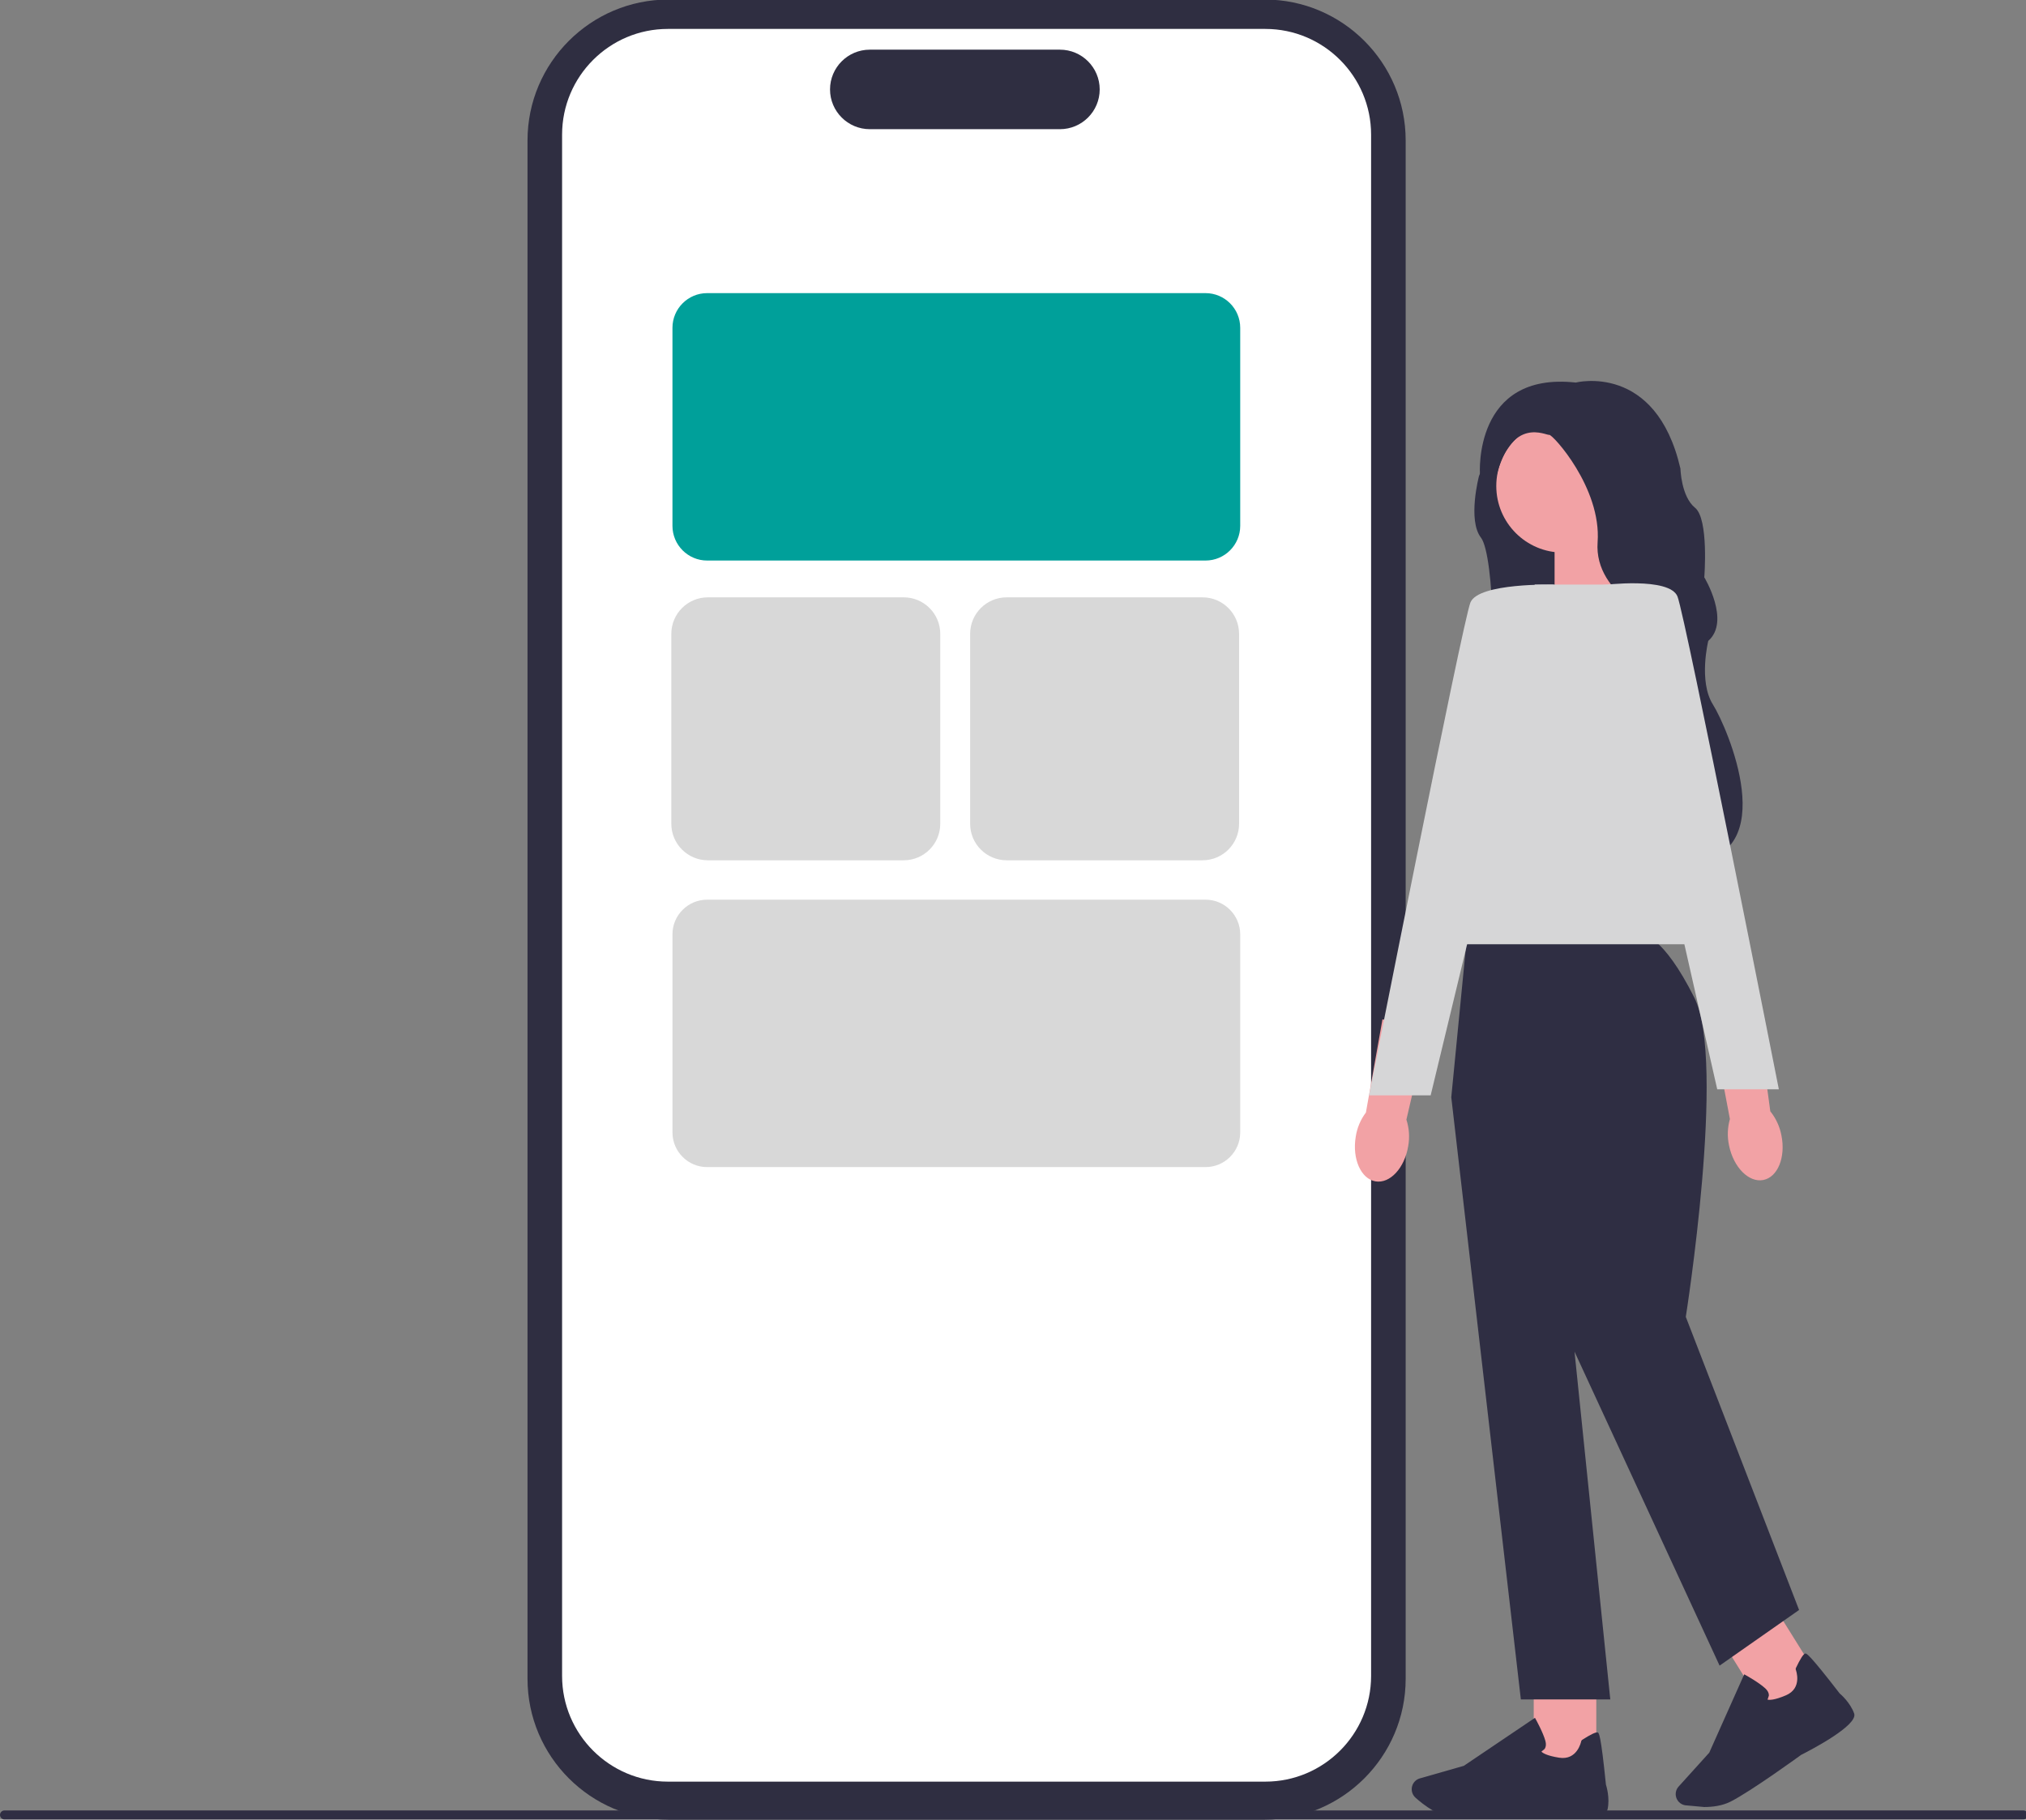
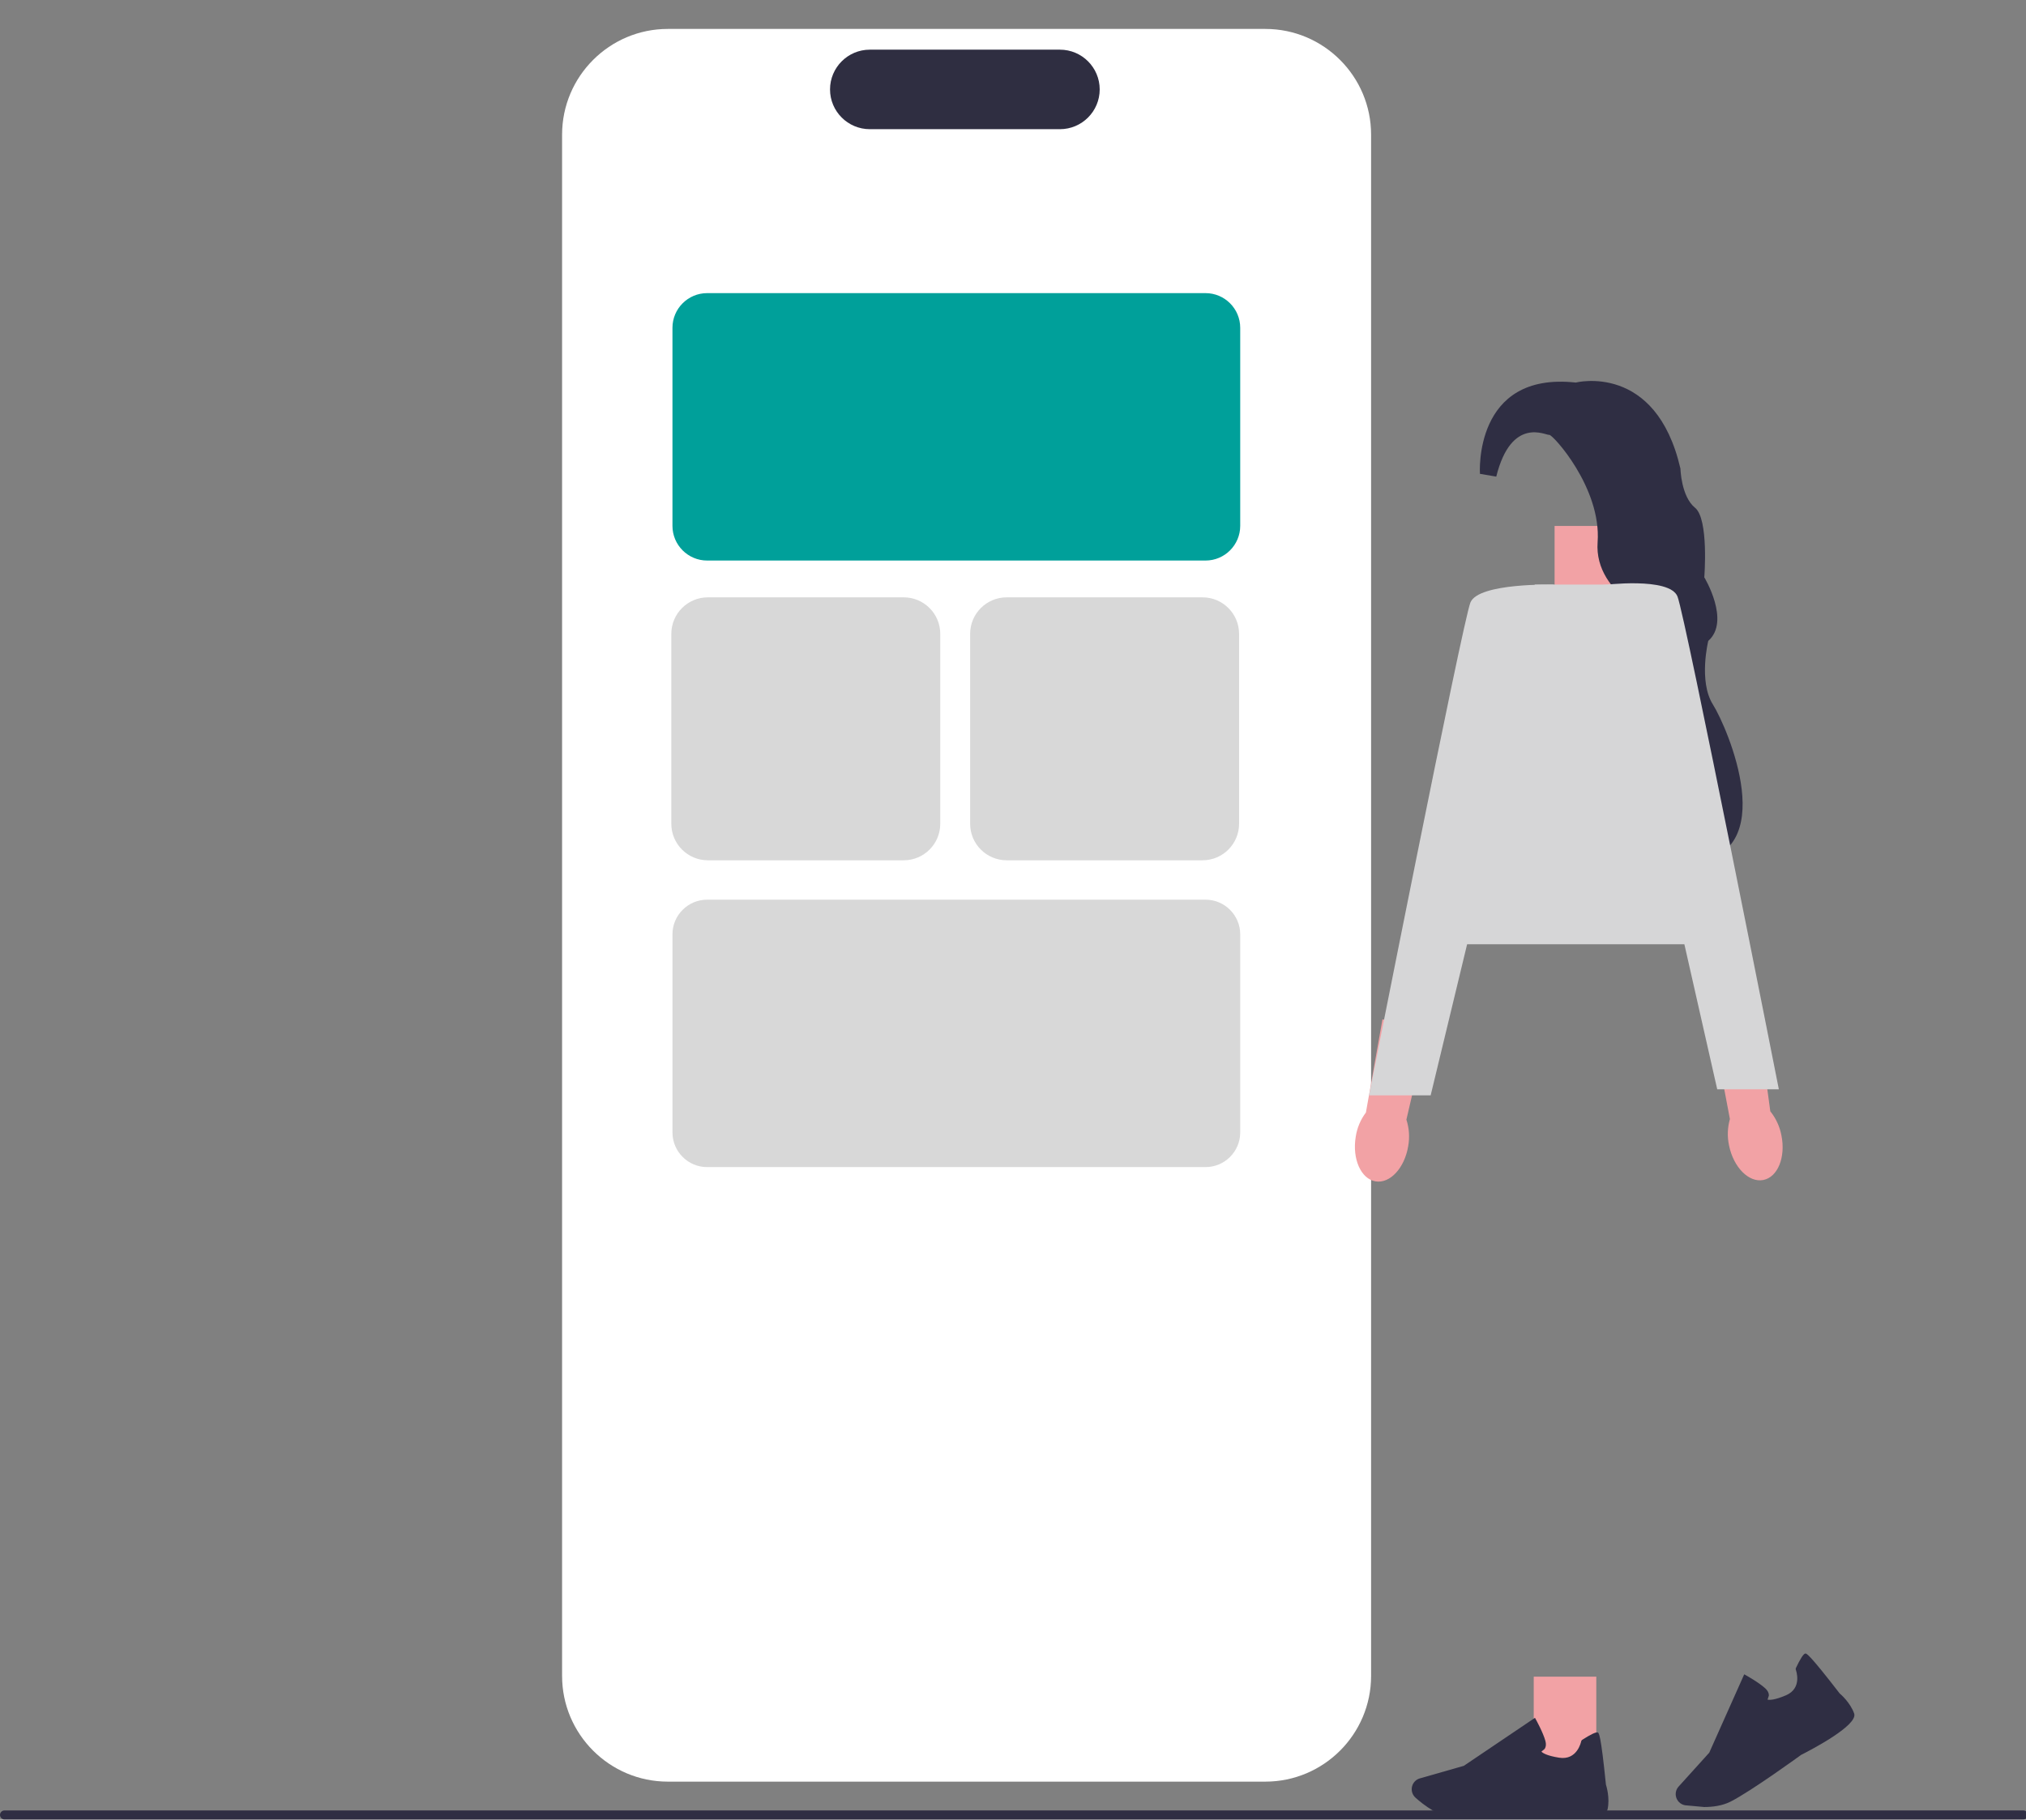
<svg xmlns="http://www.w3.org/2000/svg" width="678" height="609" viewBox="0 0 678 609">
  <rect x="0" y="0" width="678" height="609" fill="#808080" stroke="none" />
-   <path id="Path" fill="#2f2e41" stroke="none" d="M 423.25 609 L 223.691 609 C 197.688 609 176.533 587.846 176.533 561.843 L 176.533 47.005 C 176.533 21.003 197.688 -0.152 223.691 -0.152 L 423.25 -0.152 C 449.253 -0.152 470.407 21.003 470.407 47.005 L 470.407 561.843 C 470.407 587.846 449.253 609 423.25 609 Z" />
  <path id="path1" fill="#ffffff" stroke="none" d="M 423.453 596.273 L 223.487 596.273 C 203.976 596.273 188.103 580.4 188.103 560.889 L 188.103 45.066 C 188.103 25.556 203.976 9.682 223.487 9.682 L 423.453 9.682 C 442.964 9.682 458.837 25.556 458.837 45.066 L 458.837 560.889 C 458.837 580.4 442.964 596.273 423.453 596.273 Z" />
  <path id="path2" fill="#2f2e41" stroke="none" d="M 354.709 43.235 L 291.075 43.235 C 283.738 43.235 277.769 37.266 277.769 29.93 C 277.769 22.593 283.738 16.624 291.075 16.624 L 354.709 16.624 C 362.046 16.624 368.014 22.593 368.014 29.93 C 368.014 37.266 362.046 43.235 354.709 43.235 Z" />
  <path id="path3" fill="#00a09a" stroke="none" d="M 403.432 187.602 L 236.644 187.602 C 230.244 187.602 225.038 182.395 225.038 175.996 L 225.038 109.708 C 225.038 103.308 230.244 98.102 236.644 98.102 L 403.432 98.102 C 409.831 98.102 415.038 103.308 415.038 109.708 L 415.038 175.996 C 415.038 182.395 409.831 187.602 403.432 187.602 Z" />
  <path id="path4" fill="#d8d8d8" stroke="none" d="M 403.432 390.602 L 236.644 390.602 C 230.244 390.602 225.038 385.395 225.038 378.996 L 225.038 312.708 C 225.038 306.308 230.244 301.102 236.644 301.102 L 403.432 301.102 C 409.831 301.102 415.038 306.308 415.038 312.708 L 415.038 378.996 C 415.038 385.395 409.831 390.602 403.432 390.602 Z" />
  <path id="path5" fill="#d8d8d8" stroke="none" d="M 402.442 287.918 L 336.871 287.918 C 330.136 287.918 324.656 282.439 324.656 275.704 L 324.656 212.133 C 324.656 205.398 330.136 199.918 336.871 199.918 L 402.442 199.918 C 409.177 199.918 414.656 205.398 414.656 212.133 L 414.656 275.704 C 414.656 282.439 409.177 287.918 402.442 287.918 Z" />
  <path id="path6" fill="#d8d8d8" stroke="none" d="M 302.442 287.918 L 236.871 287.918 C 230.136 287.918 224.656 282.439 224.656 275.704 L 224.656 212.133 C 224.656 205.398 230.136 199.918 236.871 199.918 L 302.442 199.918 C 309.177 199.918 314.656 205.398 314.656 212.133 L 314.656 275.704 C 314.656 282.439 309.177 287.918 302.442 287.918 Z" />
-   <path id="path7" fill="#2f2e43" stroke="none" d="M 499.151 148.803 L 494.941 159.333 C 494.941 159.333 491.061 174.073 495.611 179.953 C 500.151 185.823 501.161 230.833 496.281 234.153 C 491.401 237.483 558.131 203.333 558.131 203.333 C 558.131 203.333 532.081 142.923 531.641 142.703 L 514.131 137.163 L 499.151 148.803 Z" />
  <path id="path8" fill="#f2a2a5" stroke="none" d="M 542.601 200.853 L 520.241 208.203 L 520.241 176.023 L 540.531 176.023 L 542.601 200.853 Z" />
  <path id="uuid-4b95b5b1-38e0-4a6b-a87e-620e87f12b50-59-137" fill="#f2a2a5" stroke="none" d="M 471.261 383.564 C 470.051 390.934 465.131 396.223 460.281 395.374 C 455.431 394.523 452.471 387.854 453.691 380.474 C 454.131 377.523 455.301 374.724 457.101 372.333 L 462.641 341.163 L 477.721 344.323 L 470.651 374.713 C 471.581 377.593 471.791 380.623 471.261 383.563 L 471.261 383.564 Z" />
  <path id="path9" fill="#f2a2a5" stroke="none" d="M 513.261 561.143 L 534.201 561.143 L 534.201 590.854 L 513.261 590.854 Z" />
-   <path id="path10" fill="#2f2e43" stroke="none" d="M 492.861 608.844 L 487.221 608.654 C 481.661 608.143 476.351 604.034 473.681 601.633 C 472.481 600.553 472.101 598.833 472.721 597.353 L 472.721 597.353 C 473.171 596.293 474.061 595.493 475.171 595.183 L 489.871 590.983 L 513.671 574.923 L 513.941 575.403 C 514.041 575.583 516.381 579.793 517.161 582.633 C 517.461 583.713 517.381 584.613 516.931 585.313 L 515.831 586.233 C 516.261 586.683 517.611 587.603 521.771 588.263 C 527.841 589.223 529.121 582.933 529.171 582.673 L 529.391 582.343 C 532.281 580.483 534.061 579.633 534.671 579.813 C 535.051 579.923 535.691 580.123 537.421 597.253 C 537.591 597.793 538.801 601.733 537.981 605.503 C 537.091 609.603 519.171 608.193 515.581 607.873 C 515.481 607.883 502.061 608.843 492.871 608.843 L 492.861 608.844 Z" />
-   <path id="path11" fill="#f2a2a5" stroke="none" d="M 576.061 548.885 L 593.829 537.805 L 609.551 563.014 L 591.783 574.095 Z" />
+   <path id="path10" fill="#2f2e43" stroke="none" d="M 492.861 608.844 L 487.221 608.654 C 481.661 608.143 476.351 604.034 473.681 601.633 C 472.481 600.553 472.101 598.833 472.721 597.353 L 472.721 597.353 C 473.171 596.293 474.061 595.493 475.171 595.183 L 489.871 590.983 L 513.671 574.923 L 513.941 575.403 C 514.041 575.583 516.381 579.793 517.161 582.633 C 517.461 583.713 517.381 584.613 516.931 585.313 L 515.831 586.233 C 516.261 586.683 517.611 587.603 521.771 588.263 C 527.841 589.223 529.121 582.933 529.171 582.673 L 529.391 582.343 C 532.281 580.483 534.061 579.633 534.671 579.813 C 535.051 579.923 535.691 580.123 537.421 597.253 C 537.591 597.793 538.801 601.733 537.981 605.503 C 537.091 609.603 519.171 608.193 515.581 607.873 L 492.861 608.844 Z" />
  <path id="path12" fill="#2f2e43" stroke="none" d="M 570.231 604.763 L 563.901 604.183 C 562.321 603.903 561.081 602.643 560.821 601.063 L 560.821 601.063 C 560.641 599.923 560.971 598.773 561.751 597.923 L 572.001 586.583 L 583.701 560.363 L 584.181 560.623 C 584.361 560.723 588.571 563.053 590.741 565.053 C 591.571 565.813 591.981 566.623 591.961 567.453 L 591.511 568.823 C 592.111 568.983 593.741 569.043 597.621 567.403 C 603.281 565.013 601.041 558.993 600.941 558.743 L 600.951 558.353 C 602.421 555.243 603.471 553.583 604.091 553.413 C 604.481 553.303 605.121 553.133 615.651 566.763 C 616.081 567.123 619.191 569.833 620.491 573.463 C 621.901 577.413 605.951 585.703 602.741 587.323 C 602.641 587.403 585.951 599.533 579.091 602.983 C 576.371 604.353 573.151 604.773 570.221 604.773 L 570.231 604.763 Z" />
-   <path id="path13" fill="#2f2e43" stroke="none" d="M 549.621 312.693 L 490.991 312.693 L 485.671 367.233 L 508.951 568.753 L 538.881 568.753 L 526.911 452.363 L 575.461 557.443 L 602.061 538.823 L 564.151 440.723 C 564.151 440.723 577.691 355.263 567.051 333.973 C 556.411 312.693 549.621 312.693 549.621 312.693 L 549.621 312.693 Z" />
  <path id="path14" fill="#d6d6d7" stroke="none" d="M 578.781 316.023 L 477.021 316.023 L 513.601 195.643 L 554.171 195.643 L 578.781 316.023 Z" />
  <path id="path15" fill="#d6d6d7" stroke="none" d="M 520.001 195.663 C 520.001 195.663 494.731 194.994 492.071 201.654 C 489.411 208.303 458.151 366.594 458.151 366.594 L 478.771 366.594 L 520.001 195.663 Z" />
-   <path id="path16" fill="#f2a2a5" stroke="none" d="M 545.291 162.653 C 545.291 174.958 535.316 184.933 523.011 184.933 C 510.706 184.933 500.731 174.958 500.731 162.653 C 500.731 150.349 510.706 140.373 523.011 140.373 C 535.316 140.373 545.291 150.349 545.291 162.653 Z" />
  <path id="path17" fill="#2f2e43" stroke="none" d="M 527.331 128.033 C 527.331 128.033 554.151 121.163 562.361 156.853 C 562.361 156.853 562.581 166.163 567.241 169.933 C 571.901 173.703 570.341 193.214 570.341 193.214 C 570.341 193.214 579.211 207.844 571.671 214.494 C 571.671 214.494 568.341 228.013 573.221 235.773 C 578.101 243.533 596.501 286.214 565.901 288.814 C 565.901 288.814 550.381 279.443 557.701 251.513 C 565.021 223.583 556.811 208.153 556.811 208.153 C 556.811 208.153 533.311 199.633 534.641 181.453 C 535.971 163.273 519.561 145.313 518.461 145.543 C 517.361 145.773 505.821 139.113 500.721 159.513 L 495.261 158.583 C 495.261 158.583 492.961 124.263 527.331 128.033 L 527.331 128.033 Z" />
  <path id="uuid-9a3ba102-cbb7-416d-9502-ea03e1bf6bf2-60-138" fill="#f2a2a5" stroke="none" d="M 596.151 379.983 C 597.641 387.303 594.911 393.993 590.071 394.923 C 585.231 395.853 580.101 390.663 578.621 383.344 C 577.991 380.423 578.091 377.404 578.911 374.523 L 573.021 343.414 L 588.241 341.004 L 592.431 371.924 C 594.321 374.284 595.591 377.044 596.151 379.984 L 596.151 379.983 Z" />
  <path id="path18" fill="#d6d6d7" stroke="none" d="M 536.451 195.803 C 536.451 195.803 558.711 192.983 561.371 199.633 C 564.031 206.283 595.291 364.573 595.291 364.573 L 574.671 364.573 L 536.451 195.803 Z" />
  <path id="path19" fill="#2f2e43" stroke="none" d="M 678.62 607.418 C 678.62 608.248 677.95 608.918 677.12 608.918 L 1.5 608.918 C 0.67 608.918 0 608.248 0 607.418 C 0 606.588 0.67 605.918 1.5 605.918 L 677.12 605.918 C 677.95 605.918 678.62 606.588 678.62 607.418 Z" />
</svg>